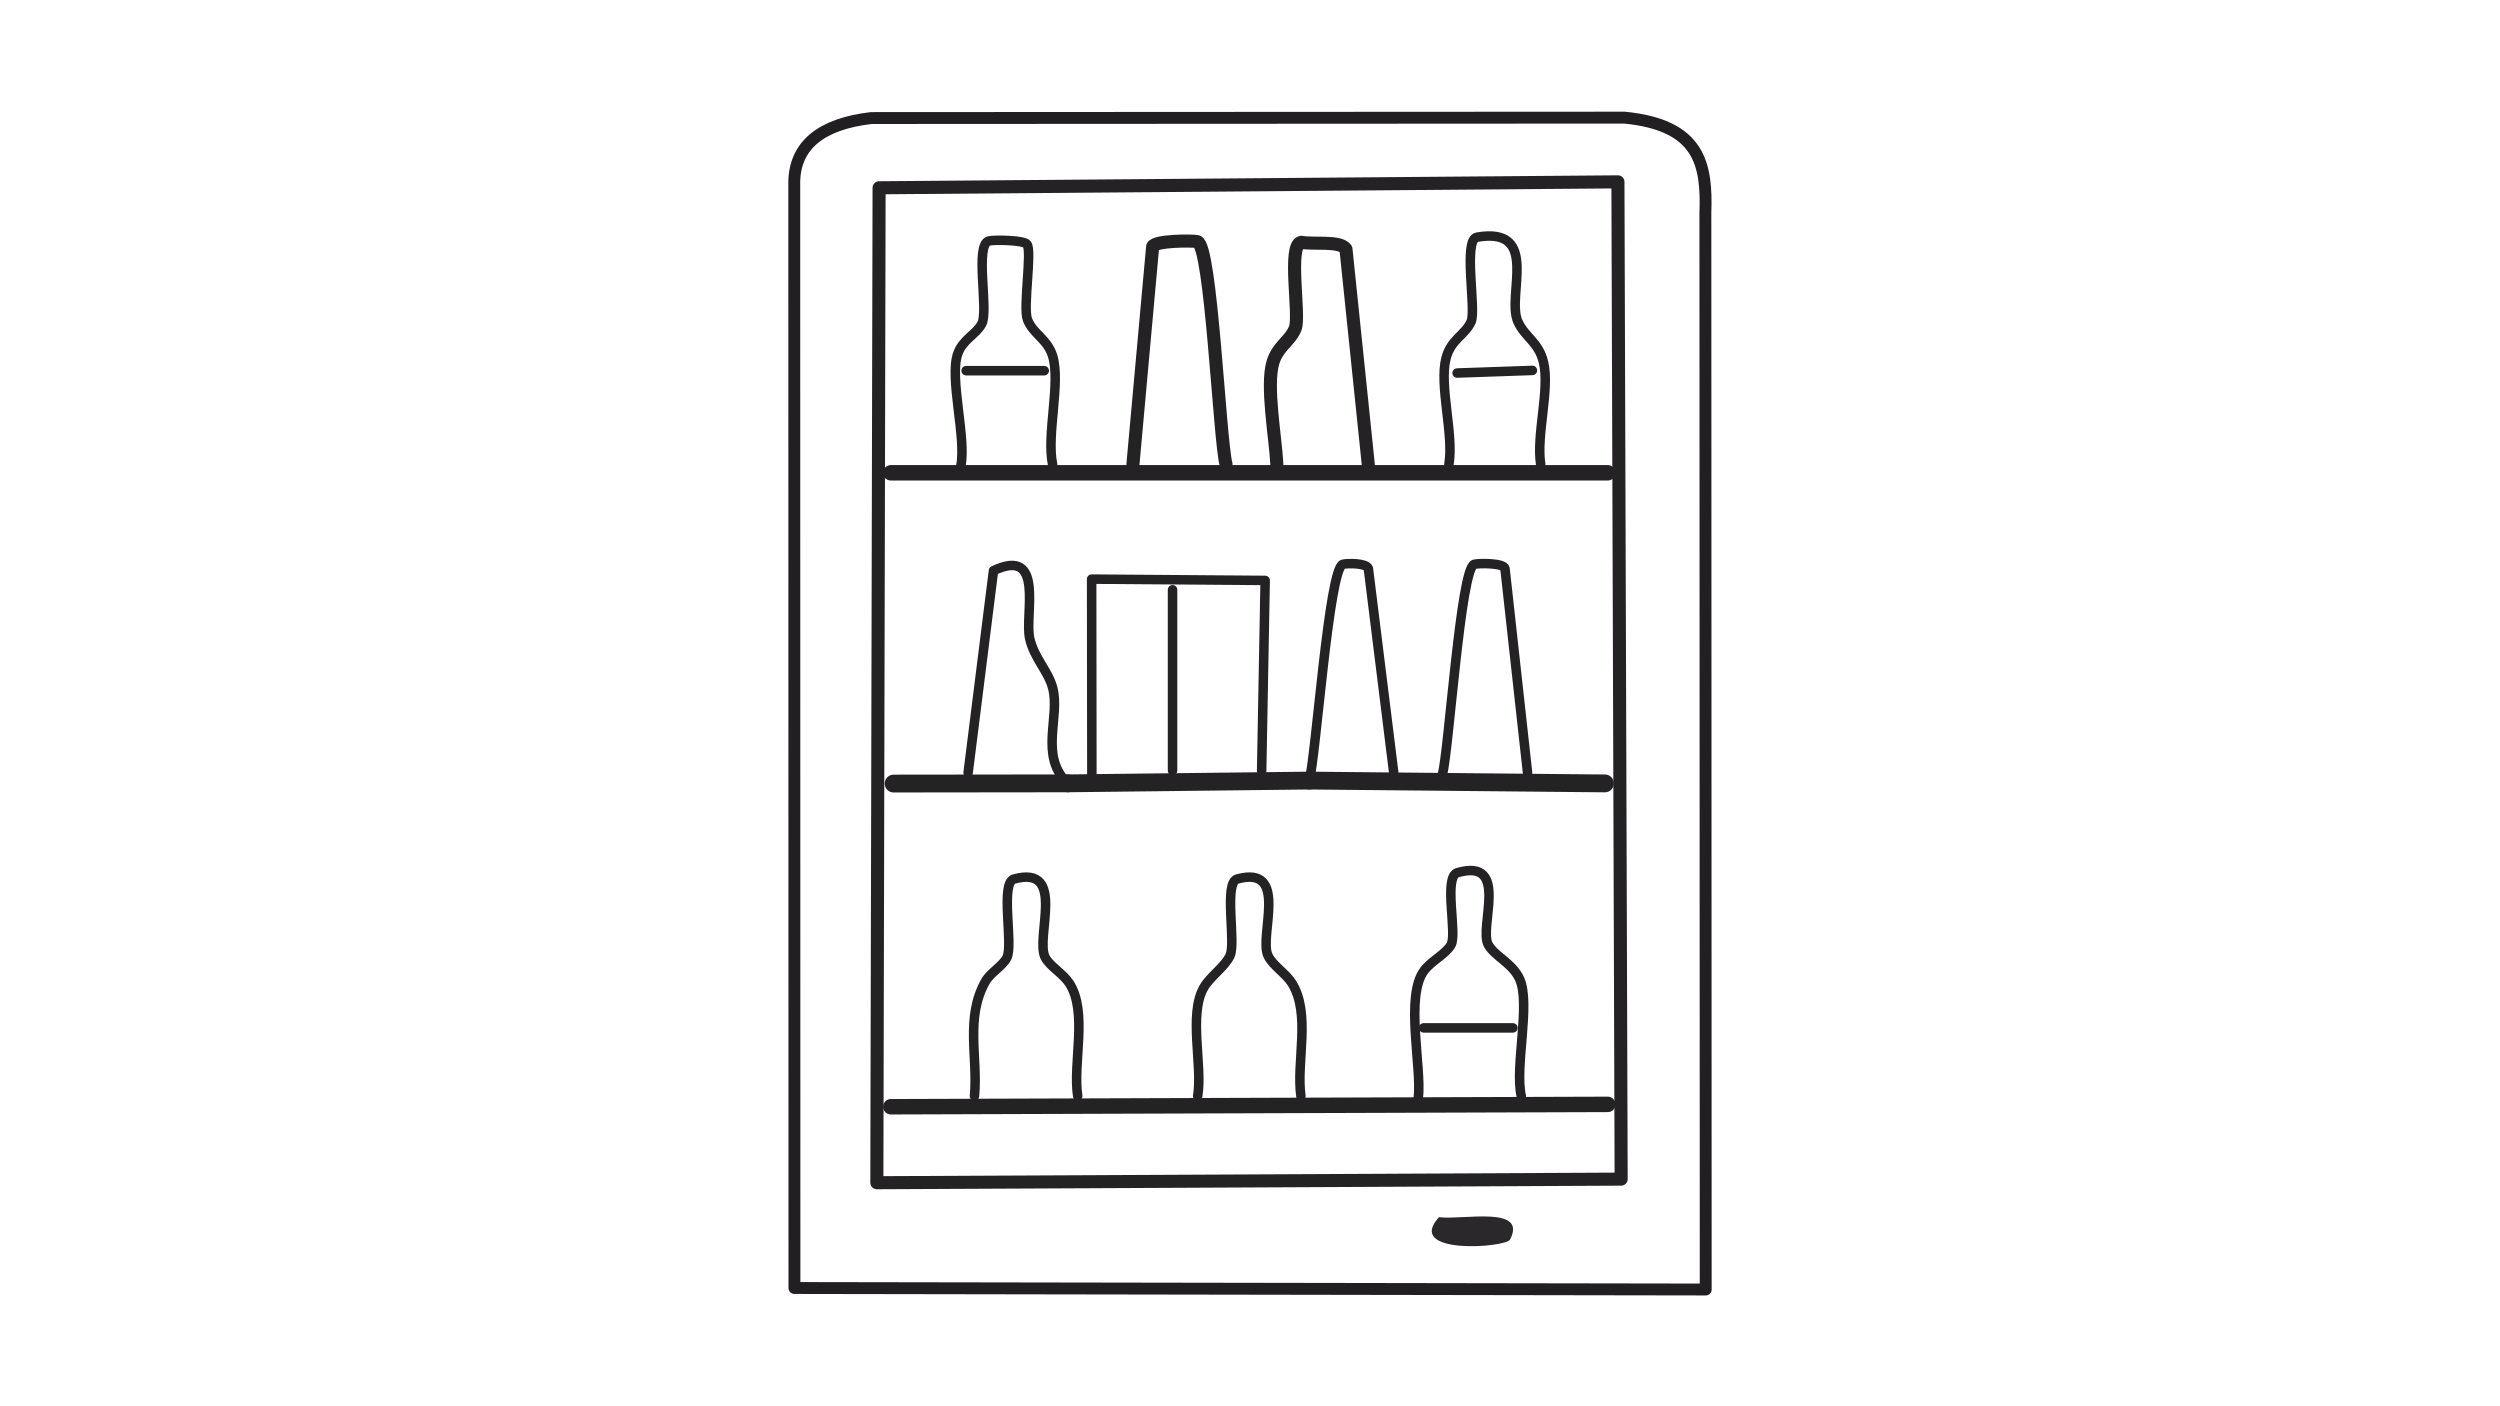
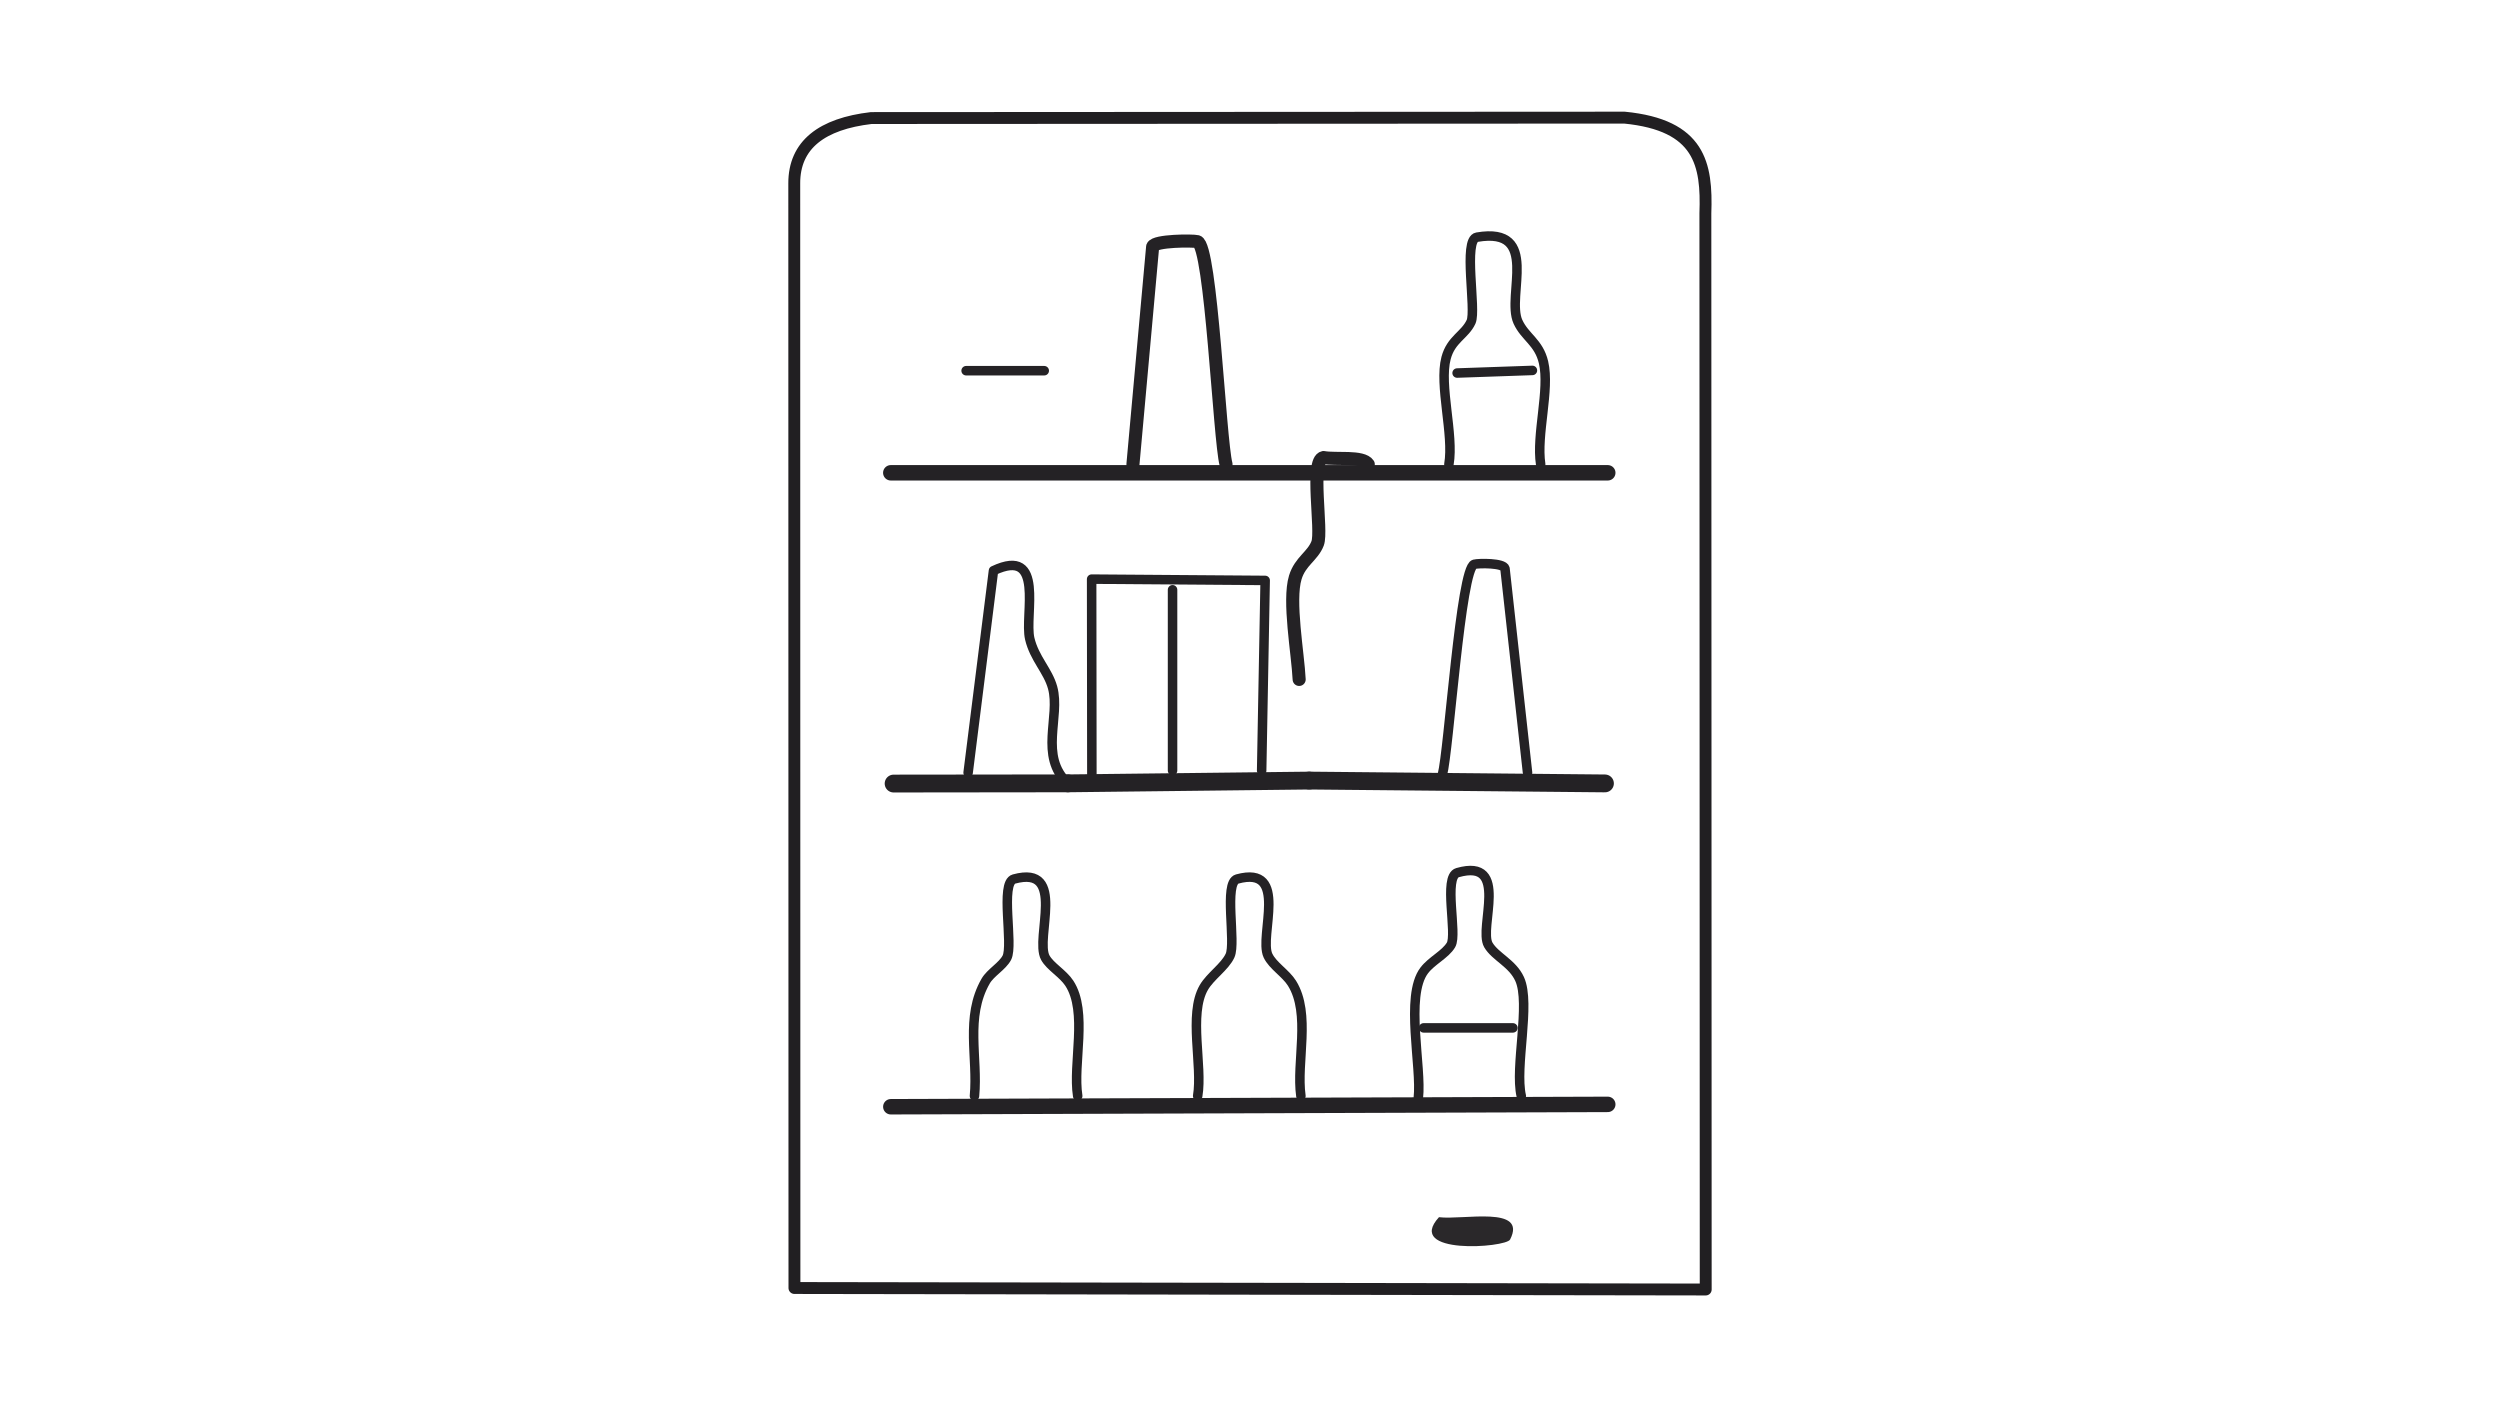
<svg xmlns="http://www.w3.org/2000/svg" id="Réteg_1" version="1.1" viewBox="0 0 1920 1080">
  <defs>
    <style>
      .st0 {
        stroke-width: 13.69px;
      }

      .st0, .st1, .st2, .st3, .st4 {
        fill: none;
        stroke-linecap: round;
        stroke-linejoin: round;
      }

      .st0, .st1, .st2, .st4 {
        stroke: #242225;
      }

      .st5 {
        fill: #2a282a;
      }

      .st1 {
        stroke-width: 7.3px;
      }

      .st2 {
        stroke-width: 10.04px;
      }

      .st3 {
        stroke: #211f22;
        stroke-width: 9.13px;
      }

      .st4 {
        stroke-width: 11.86px;
      }
    </style>
  </defs>
  <g id="Generatív_tárgy">
    <path class="st5" d="M1105.13,934.8c18.29,2.33,68.1-9.22,54.63,17.15-3.26,6.37-81.27,12.06-54.63-17.15h0Z" />
    <g>
      <path class="st3" d="M1309.99,990.34l-.26-826.5c1.36-37.76-4.13-67.79-62.14-73.5l-578.47.32c-37.72,4.42-59.25,20.35-59.13,50.31l.14,848.22,699.86,1.15h0Z" />
      <line class="st4" x1="684.13" y1="363.11" x2="1234.76" y2="363.11" />
      <line class="st0" x1="1005.5" y1="599.48" x2="1232.6" y2="601.66" />
-       <polygon class="st2" points="673.42 908.33 675.14 144.22 1242.57 139.66 1245.04 905.57 673.42 908.33" />
-       <path class="st1" d="M737.84,358.2c4.58-21.78-8.97-67.76-2.28-86.57,3.94-11.08,13.9-14.57,18.43-22.87,5.49-10.08-5.59-60.64,5.42-63.7,3.57-1,26.6-.75,29.25,2.45,4.2,5.06-3.19,48.54.45,57.99,4.27,11.06,15.16,14.68,19.27,27.78,6.41,20.44-4.79,60.67,0,83.31" />
      <path class="st1" d="M1089.26,843.33c2.79-23.82-10.4-78.32,4.53-98.01,5.77-7.61,16.2-12.26,20.56-19.6,5.02-8.41-6.08-52.37,5.07-55.54,40.59-11.54,15.89,42.31,23.64,55.54,5.33,9.11,18.43,13.94,23.99,26.13,8.66,18.97-3.87,67.71,1.29,89.84" />
      <path class="st1" d="M1112.76,356.57c3.94-22.8-7.72-60.71-2.18-81.59,3.85-14.53,14.46-17.52,19.2-27.83,4.18-9.15-6.36-63.14,4.58-65,48.99-8.36,22.25,44.92,31.43,65,5.4,11.85,15.99,15.64,19.63,31.11,4.95,21.08-5.68,55.71-2.18,78.34" />
-       <path class="st2" d="M1050.83,356.56l-17.14-165.3c-4.27-6.6-25.28-3.42-34.37-5.17-10.59,2.11-.73,56.04-4.53,65.93s-13.33,13.64-17.14,26.13c-5.49,18,2.02,58.47,2.96,78.35" />
+       <path class="st2" d="M1050.83,356.56c-4.27-6.6-25.28-3.42-34.37-5.17-10.59,2.11-.73,56.04-4.53,65.93s-13.33,13.64-17.14,26.13c-5.49,18,2.02,58.47,2.96,78.35" />
      <path class="st2" d="M870.1,356.56l15.14-167.18c1.62-4.64,30.82-4.72,34.32-3.81,10.66,2.77,17,151.79,22.02,170.99" />
      <line class="st1" x1="741.99" y1="284.7" x2="801.97" y2="284.7" />
      <line class="st1" x1="1176.89" y1="284.48" x2="1119.07" y2="286.49" />
      <line class="st4" x1="684.15" y1="849.98" x2="1234.76" y2="848.16" />
      <line class="st0" x1="686.29" y1="601.77" x2="820.1" y2="601.61" />
-       <path class="st1" d="M1005.5,599.48c5.19-18.88,15.14-163.37,25.87-166.14,2.89-.75,18.01-1.18,19.53,3.29l19.48,156.74" />
      <path class="st1" d="M1107.73,595.04c4.98-18.45,14.08-158.91,24.53-161.68,3.29-.88,22.65-1.15,23.57,3.29l17.32,156.76" />
      <path class="st1" d="M743.52,593.39l19.48-155.12c39.93-18.88,23.57,34.09,27.84,52.24,3.59,15.23,13.99,24.56,17.56,37.57,6.13,22.34-10.68,52.69,11.69,73.52" />
      <line class="st0" x1="820.1" y1="601.61" x2="1005.5" y2="599.48" />
      <polyline class="st1" points="838.55 595.06 838.38 444.77 971.65 445.77 968.95 591.78" />
      <line class="st1" x1="900.52" y1="591.78" x2="900.52" y2="452.95" />
      <path class="st1" d="M748.4,841.7c2.75-29.53-7.32-60.49,8.57-88.2,3.78-6.59,12.84-11.38,16.29-17.97,5.16-9.92-5.38-57.47,5.49-60.44,40.94-11.2,15.78,45.49,24.06,60.44,3.78,6.84,13.45,12.03,18.43,19.6,14.39,21.98,2.51,61.75,6.43,86.57" />
      <path class="st1" d="M919.82,841.7c3.92-23.14-7.23-62.73,4.72-83.31,5.09-8.77,16.13-15.8,20.14-24.5,4.65-10.06-4.98-55.93,5.49-58.81,40.35-11.04,16.48,43.71,23.64,58.81,3.69,7.8,13.59,13.51,18.43,21.23,14.67,23.45,3.17,60.67,6.85,86.57" />
      <line class="st1" x1="1093.34" y1="789.42" x2="1161.91" y2="789.42" />
    </g>
  </g>
</svg>